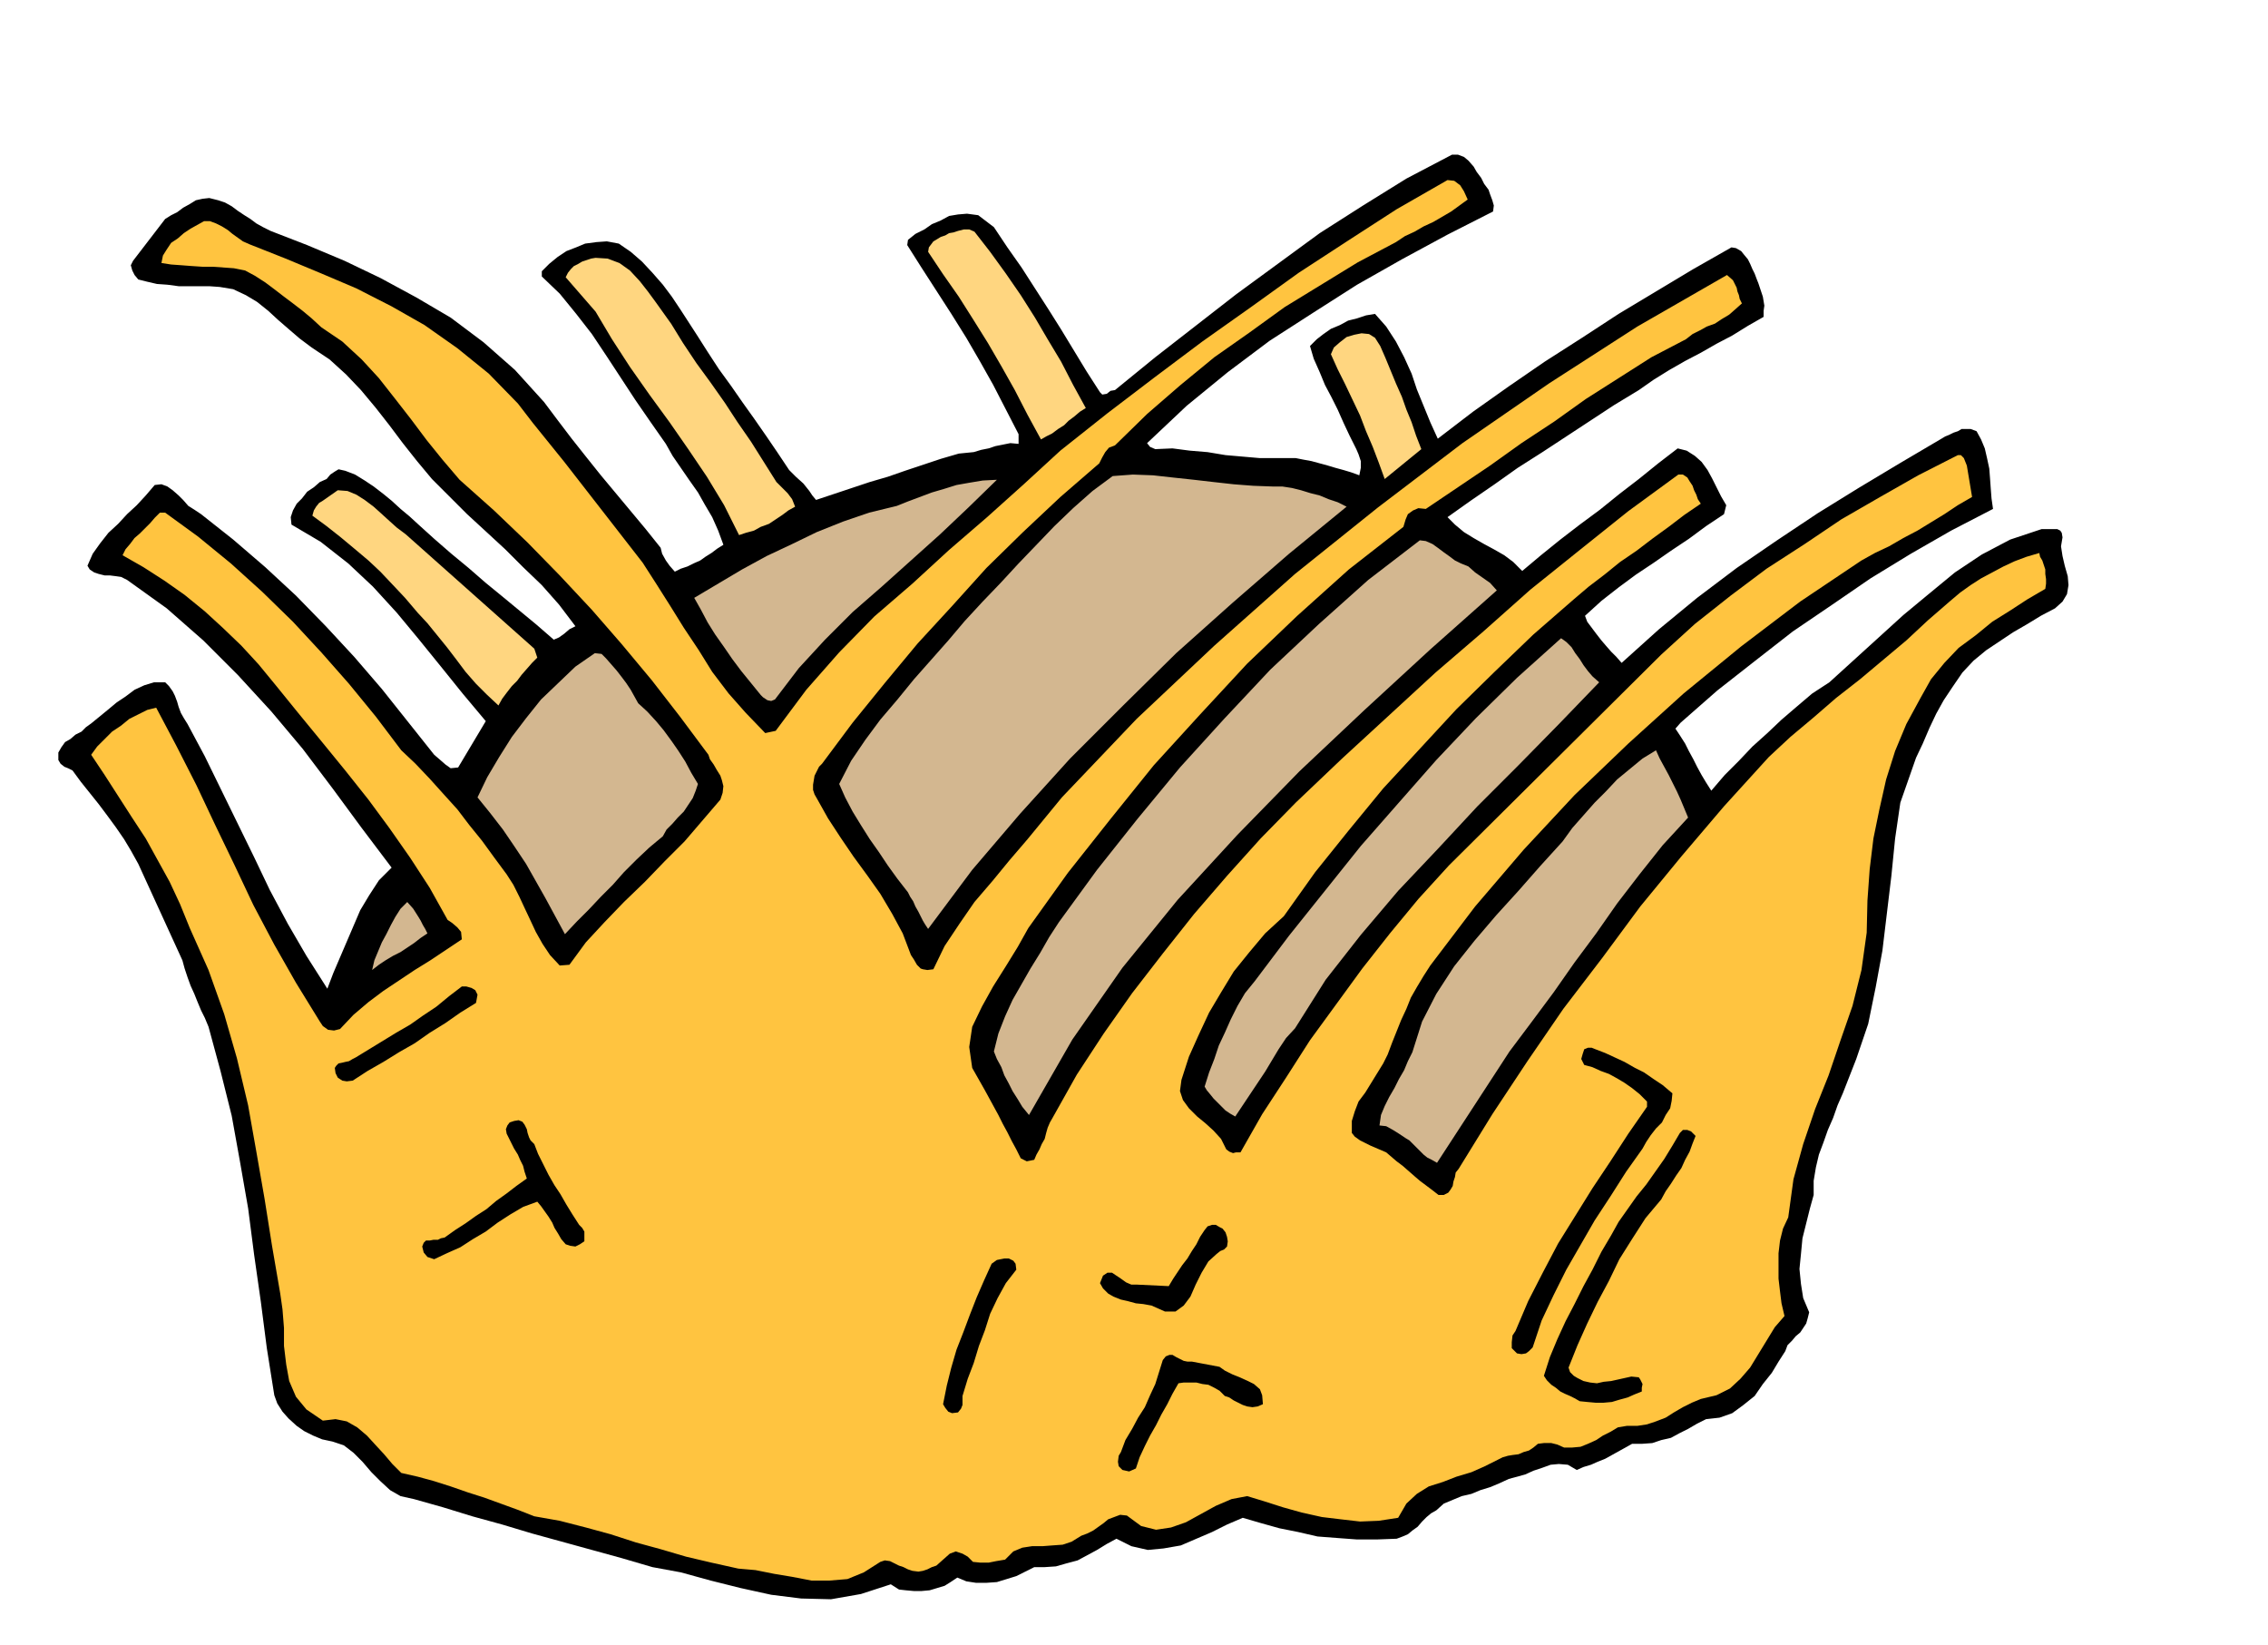
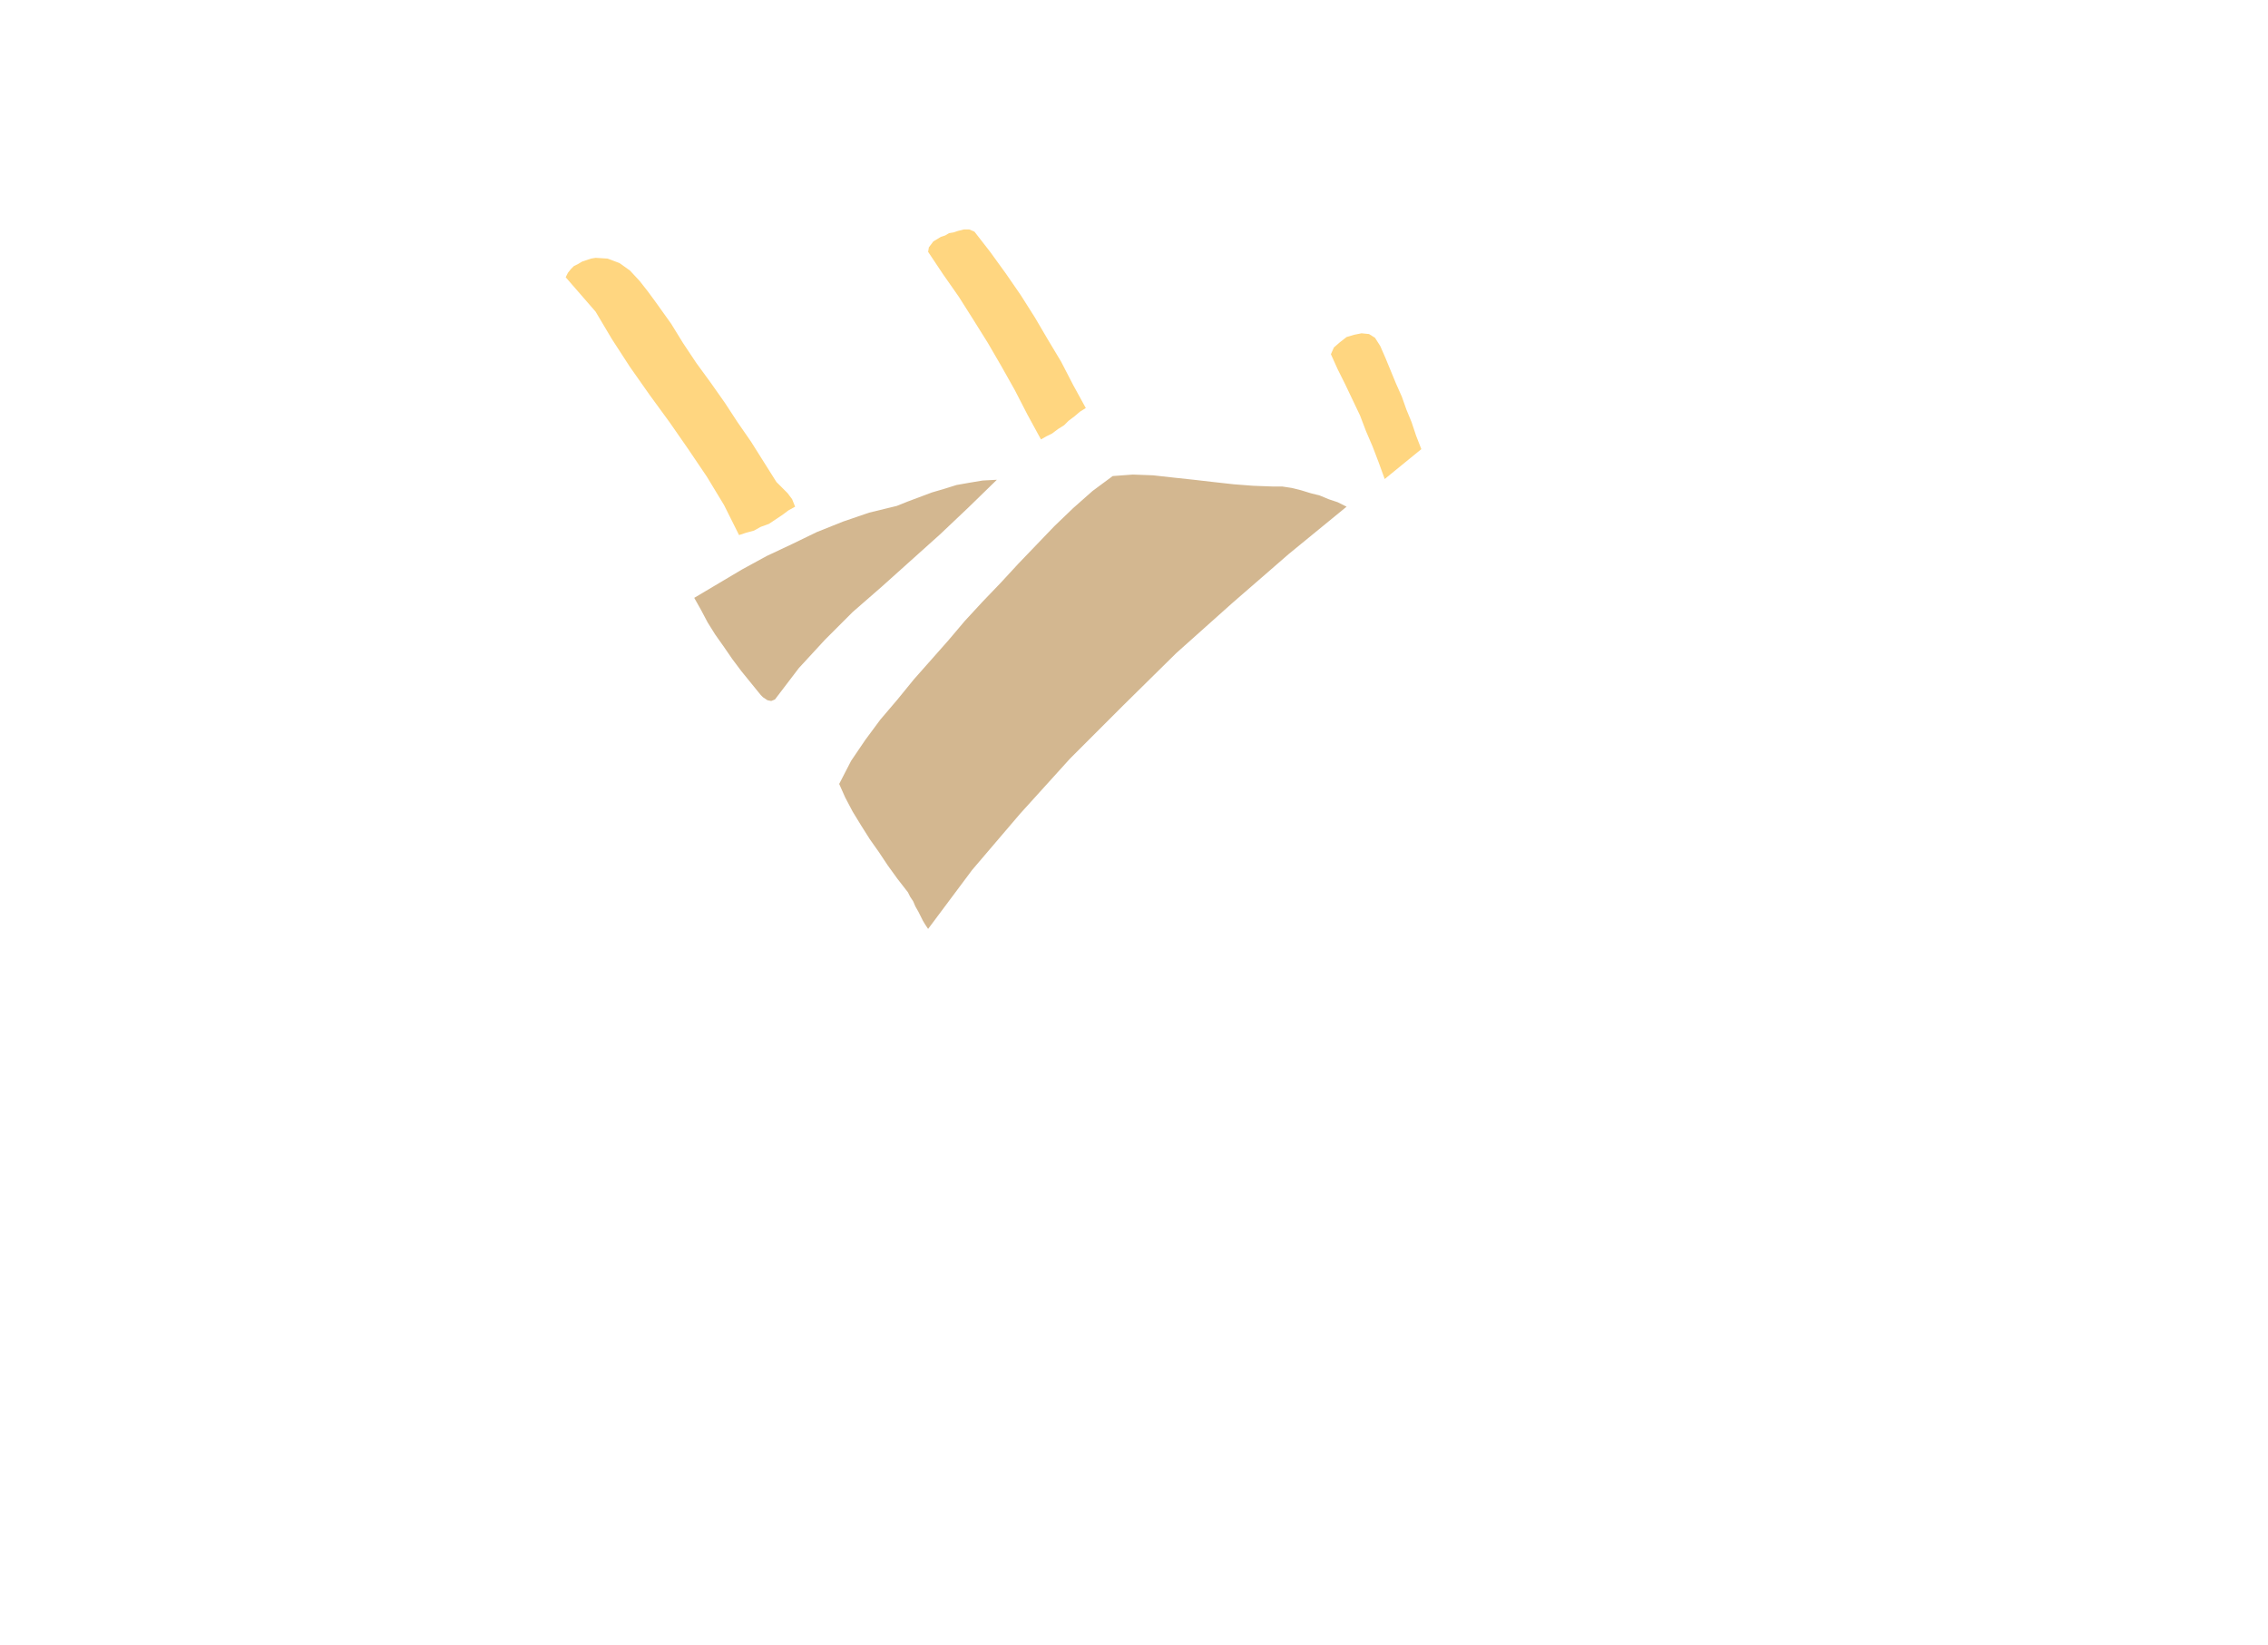
<svg xmlns="http://www.w3.org/2000/svg" fill-rule="evenodd" height="355.644" preserveAspectRatio="none" stroke-linecap="round" viewBox="0 0 3035 2201" width="490.455">
  <style>.brush1{fill:#000}.pen1{stroke:none}.brush3{fill:#ffd680}.brush4{fill:#d3b790}</style>
-   <path class="pen1 brush1" d="m1992 254 2 6 3 8 2 7-1 8-61 31-61 33-60 34-58 37-59 38-56 42-55 45-53 50 4 5 7 3 23-1 23 3 24 2 24 4 23 2 23 2h48l10 2 11 2 11 3 11 3 10 3 11 3 10 3 11 4 2-10v-9l-3-9-3-7-9-18-8-17-8-18-8-16-9-17-7-17-8-18-5-17 9-9 9-7 10-7 12-5 11-6 12-3 12-4 12-2 15 17 13 20 11 21 10 22 7 21 9 22 9 22 10 22 47-36 48-34 48-33 50-32 49-32 50-30 50-30 51-29 6 1 7 4 4 5 5 6 3 6 3 7 3 6 3 8 2 5 2 6 2 6 2 6 1 6 1 6-1 7v8l-21 12-21 13-21 11-21 12-21 11-21 12-21 13-20 14-33 20-32 21-32 21-32 21-33 21-31 22-32 22-31 22 10 10 12 10 13 8 14 8 13 7 14 8 12 9 12 12 25-21 26-21 26-20 27-20 26-21 26-20 26-21 26-20 12 3 11 7 9 8 8 11 6 11 6 12 6 12 7 12-3 12-24 16-23 17-24 16-23 16-24 16-23 17-23 18-22 20 3 8 6 8 6 8 7 9 6 7 7 8 7 7 7 8 50-45 51-42 53-40 54-37 54-36 55-34 55-33 56-33 5-3 5-2 6-3 6-2 5-3h12l8 3 6 11 5 12 3 13 3 14 1 13 1 14 1 13 2 14-56 29-54 31-54 33-51 35-53 36-50 39-51 40-49 43-7 8 6 9 7 11 5 10 6 11 5 10 6 11 6 10 7 11 18-21 19-19 18-19 20-18 19-18 21-18 20-17 23-15 33-30 33-30 33-30 35-29 34-28 36-24 38-20 42-14h21l4 2 2 3 1 6-2 12 2 13 3 13 4 14 1 12-2 12-6 10-10 9-19 10-18 11-19 11-18 12-18 12-17 14-15 16-13 19-12 18-10 18-9 19-9 21-9 19-7 20-7 20-7 20-7 48-5 50-6 50-6 50-9 49-10 49-16 47-18 46-7 16-6 17-7 16-6 17-6 16-4 17-3 18v19l-5 18-5 20-5 20-2 21-2 20 2 20 3 19 8 19-2 8-2 7-4 6-4 6-6 5-5 6-6 6-3 8-9 14-9 15-12 15-11 16-15 12-15 11-17 6-18 2-12 6-12 7-12 6-11 6-13 3-12 4-14 1h-13l-9 5-9 5-9 5-9 5-10 4-9 4-10 3-9 4-12-7-12-1-11 1-11 4-12 4-11 5-11 3-11 3-13 6-12 5-13 4-12 5-13 3-12 5-12 5-10 9-7 4-6 5-6 6-6 7-7 5-6 5-7 3-8 3-27 1h-26l-27-2-26-2-26-6-25-5-25-7-24-7-21 9-20 10-21 9-21 9-23 4-21 2-22-5-20-10-13 7-13 8-13 7-13 7-15 4-14 4-15 1h-14l-12 6-12 6-13 4-13 4-14 1h-14l-13-2-12-5-9 6-8 5-10 3-10 3-11 1h-10l-11-1-9-1-11-7-40 13-40 7-40-1-40-5-41-9-40-10-40-11-38-7-41-12-40-11-40-11-40-11-40-12-40-11-39-12-39-11-18-4-14-8-13-12-12-12-12-14-12-12-13-10-15-5-14-3-12-5-12-6-10-7-11-10-8-9-7-11-4-11-10-63-8-62-9-63-8-62-11-63-11-61-15-60-16-59-5-12-5-10-5-12-4-10-5-11-4-11-4-12-3-11-59-129-10-18-9-15-11-16-11-15-12-16-12-15-12-15-11-15-6-3-5-2-5-4-3-5v-10l4-7 5-7 7-4 7-6 8-4 6-6 7-5 11-9 11-9 12-10 12-8 12-9 13-6 13-4h15l5 5 5 7 3 6 3 8 2 7 3 8 4 7 5 8 23 43 22 45 22 45 22 45 21 44 24 45 25 43 28 44 8-21 9-21 9-21 9-21 9-21 12-20 13-20 17-17-40-53-39-53-40-53-42-50-45-49-46-46-49-43-53-38-8-4-7-1-8-1h-7l-8-2-6-2-6-4-3-5 7-16 10-14 11-14 13-12 12-13 13-12 12-13 12-14 9-1 8 3 7 5 8 7 6 6 7 8 8 5 9 6 43 34 43 37 41 38 40 41 38 41 37 43 35 44 35 44 7 6 8 7 7 5 10-1 37-62-31-37-29-36-30-37-29-35-32-35-33-31-37-29-39-23-1-10 3-9 5-9 7-7 7-9 9-6 8-7 9-4 5-6 6-4 5-3 9 2 13 5 13 8 12 8 13 10 11 9 12 11 12 10 12 11 21 19 23 20 23 19 23 20 22 18 23 19 23 19 23 20 7-3 7-5 7-6 8-4-22-29-23-26-25-24-24-24-26-24-25-23-24-24-23-23-20-24-19-24-18-24-18-23-20-24-20-21-22-20-24-16-16-12-14-12-15-13-13-12-15-12-15-9-17-8-18-3-14-1h-41l-15-2-14-1-13-3-12-3-5-6-3-6-2-7 3-6 43-56 8-5 8-4 8-6 9-5 8-5 9-2 9-1 12 3 9 3 9 5 8 6 9 6 8 5 8 6 9 5 10 5 49 19 50 21 48 23 48 26 46 27 44 33 42 37 39 43 18 24 19 25 19 24 20 25 20 24 20 24 20 24 20 25 2 8 5 9 5 7 7 8 8-4 9-3 8-4 9-4 7-5 8-5 8-6 8-5-7-19-8-18-10-17-9-16-12-17-11-16-11-16-9-16-21-30-20-29-19-29-19-29-20-30-21-27-22-27-24-23v-7l10-10 11-9 12-8 13-5 12-5 15-2 14-1 16 3 16 11 15 13 14 15 14 16 12 16 12 18 11 17 11 17 14 22 15 23 16 22 16 23 15 21 16 23 15 22 16 24 9 9 10 9 4 5 4 5 4 6 5 6 24-8 24-8 24-8 24-7 23-8 24-8 24-8 24-7 10-1 10-1 10-3 10-2 9-3 10-2 10-2 11 1v-13l-17-33-17-33-18-32-18-31-20-32-20-31-20-31-19-30 1-7 10-8 12-6 10-7 12-5 11-6 12-2 12-1 15 2 21 16 18 27 19 27 18 28 18 28 17 27 17 28 17 28 18 28 3 3 6-1 5-4 6-1 54-44 54-42 54-42 56-41 56-41 58-37 58-36 61-32h8l8 3 6 5 7 8 4 7 6 8 4 8 6 8z" />
-   <path class="pen1" style="fill:#ffc440" d="m1964 267-11 8-11 8-12 7-12 7-13 6-12 7-13 6-12 8-51 27-49 30-49 30-47 34-47 33-45 37-45 39-43 42-8 3-5 6-4 7-4 8-52 45-50 47-49 48-46 51-46 50-44 53-43 53-41 55-4 4-3 6-3 6-1 6-1 6v7l2 6 4 7 14 25 17 26 17 25 19 26 17 24 16 27 14 26 11 29 4 6 4 7 2 2 3 3 3 1 6 1 8-1 15-31 20-30 20-29 24-28 23-28 24-28 23-28 23-28 100-105 104-98 108-96 111-89 113-86 116-80 118-76 120-69 8 7 5 10 1 5 2 5 1 5 3 6-9 8-8 7-10 6-9 6-11 4-9 5-10 5-9 7-46 24-44 28-44 28-42 30-44 29-42 30-43 29-43 29-10-1-7 3-7 5-3 7-3 10-73 57-69 62-67 64-63 68-62 68-58 72-57 72-53 74-14 25-16 26-17 27-15 27-13 27-4 27 4 28 17 30 6 11 6 11 6 11 6 12 6 11 6 12 6 11 6 12 8 4 10-2 3-7 4-7 3-7 4-7 2-8 2-7 3-7 4-7 32-57 36-55 38-54 41-53 42-53 44-51 45-50 47-48 62-59 62-57 63-58 64-55 63-56 66-53 65-52 67-49h6l6 4 3 5 4 6 2 6 3 6 2 6 4 6-22 15-21 16-22 16-21 16-22 15-21 17-21 16-20 17-54 47-52 50-51 50-49 53-49 53-46 56-45 56-42 59-25 23-21 25-21 26-17 28-16 27-14 30-13 29-10 31-2 15 4 12 8 11 11 11 11 9 11 10 10 11 7 14 4 3 5 2 4-1h6l29-51 32-49 32-50 35-48 35-48 37-47 38-46 41-45 284-282 45-41 48-38 48-36 51-33 49-33 52-30 51-29 53-27h4l4 4 2 5 2 5 7 42-19 11-18 12-18 11-18 11-19 10-19 11-19 9-18 10-82 55-79 60-77 63-74 67-72 69-68 73-65 76-60 79-9 14-9 15-8 14-6 15-7 15-6 15-6 15-6 16-6 12-8 13-8 13-8 13-9 12-5 13-4 13v16l4 5 7 5 6 3 8 4 7 3 7 3 7 3 7 6 7 6 8 6 8 7 8 7 7 6 8 6 8 6 9 7h7l6-3 3-4 3-5 1-6 2-6 1-6 4-5 45-73 47-71 48-70 52-68 51-69 55-67 57-67 60-66 29-27 31-26 30-26 32-25 31-26 31-26 29-27 30-26 13-11 14-10 14-9 15-8 15-8 15-7 16-6 17-5 1 5 3 5 2 6 2 6v6l1 7v6l-1 7-24 14-23 15-24 15-22 18-23 17-19 20-18 22-14 25-19 35-15 36-12 38-9 40-8 39-5 41-3 42-1 43-7 50-12 48-16 46-16 47-18 45-16 47-13 47-7 51-7 15-4 16-2 17v34l2 17 2 16 4 17-13 15-11 18-11 18-11 18-13 15-14 13-18 9-21 5-12 5-12 6-12 7-11 7-13 5-12 4-13 2h-14l-12 2-10 6-10 5-9 6-11 5-10 4-11 1h-11l-9-4-8-2h-10l-8 1-6 5-6 4-7 2-7 3-8 1-6 1-7 2-6 3-18 9-18 8-20 6-18 7-19 6-16 10-14 13-11 19-26 4-25 1-26-3-25-3-27-6-25-7-25-8-23-7-21 4-21 9-20 11-20 11-20 7-20 3-20-5-19-14-9-1-8 3-8 3-6 5-7 5-7 5-8 4-8 3-13 8-12 4-14 1-13 1h-14l-13 2-12 5-11 11-6 1-6 1-5 1-5 1h-11l-10-1-7-7-7-4-9-3-8 3-9 8-9 8-6 2-6 3-6 2-6 1-8-1-6-2-6-3-6-2-6-3-6-3-7-1-6 2-22 14-22 9-24 2h-24l-26-5-24-4-25-5-23-2-36-8-34-8-34-10-33-9-34-11-33-9-35-9-34-6-23-9-22-8-22-8-22-7-23-8-22-7-22-6-22-5-12-12-11-13-12-13-11-12-13-11-14-8-15-3-17 2-22-15-14-17-9-21-4-22-3-25v-24l-2-25-3-21-11-64-10-63-11-63-11-62-15-63-17-59-21-59-25-56-13-32-14-30-16-29-16-29-19-29-18-28-18-28-18-27 8-11 10-10 10-10 12-8 11-9 12-6 12-6 12-3 27 51 27 53 25 53 26 54 25 53 28 53 29 51 32 52 4 6 7 5 8 1 8-2 18-19 20-17 20-15 21-14 21-14 21-13 21-14 21-14-1-10-5-6-7-6-6-4-24-43-26-40-28-40-28-38-31-39-31-38-32-39-30-37-23-28-23-25-25-24-24-22-27-22-27-19-28-18-28-16 4-8 6-7 6-8 7-6 7-7 7-7 6-7 7-7h7l44 32 44 36 42 38 41 40 38 41 37 42 36 44 34 45 19 18 19 20 18 20 19 21 16 21 17 21 16 22 17 23 9 14 8 16 7 15 8 17 7 15 9 16 10 15 13 14 13-1 22-30 25-27 26-27 28-27 26-27 27-27 24-28 24-28 3-9 1-9-2-8-2-6-5-8-4-7-5-7-2-6-38-51-38-49-40-48-40-46-43-46-43-44-45-43-46-41-23-27-21-26-21-28-21-27-22-28-23-25-26-24-28-19-13-12-12-10-13-10-12-9-13-10-12-9-14-9-13-7-15-3-14-1-14-1h-14l-15-1-13-1-14-1-13-2 2-10 5-8 6-9 9-6 8-7 9-6 9-5 9-5h8l8 3 8 4 8 5 6 5 7 5 7 5 9 4 48 19 48 20 47 20 47 24 44 25 44 31 42 34 39 40 20 26 21 26 21 26 21 27 21 27 21 27 21 27 21 27 18 28 19 30 18 29 20 30 18 29 22 29 23 26 26 27 14-3 41-55 44-50 47-48 51-44 49-45 51-44 49-44 49-45 63-50 63-48 64-48 65-46 64-46 66-43 65-42 68-39 9 1 8 6 5 8 5 11z" />
  <path class="pen1 brush3" d="m1304 310 21 27 21 29 20 29 19 30 17 29 18 30 16 31 17 31-8 5-7 6-8 6-6 6-8 5-8 6-8 4-7 4-18-33-17-33-18-32-18-31-20-32-19-30-21-30-20-30 1-6 3-4 3-4 5-3 5-3 6-2 5-3 6-1 6-2 8-2h7l7 3zM898 433l16 26 18 27 19 26 19 27 17 26 18 26 17 27 17 27 7 7 8 8 6 8 4 10-9 5-8 6-9 6-9 6-11 4-9 5-11 3-9 3-20-40-23-38-25-37-25-36-27-37-26-37-24-37-22-37-40-46 3-6 4-5 4-4 6-3 5-3 6-2 6-2 6-1 16 1 16 6 14 10 13 14 11 14 11 15 10 14 10 14zm949 30 7 16 7 17 7 17 8 18 6 17 7 17 6 18 7 18-49 40-8-22-8-21-9-21-8-21-10-21-10-21-10-20-9-20 4-9 8-7 9-7 10-3 10-2 10 1 8 5 7 11z" />
  <path class="pen1 brush4" d="M1704 651h12l13 2 12 3 13 4 12 3 12 5 12 4 12 6-77 63-76 66-75 67-71 70-71 71-67 74-64 75-59 79-4-6-3-5-3-6-3-6-4-7-3-7-4-6-3-6-14-18-13-18-12-18-12-17-12-19-11-18-10-19-8-18 16-31 19-28 20-27 23-27 22-27 23-26 23-26 22-26 24-26 24-25 24-26 24-25 24-25 25-24 26-23 27-20 27-2 27 1 27 3 28 3 26 3 27 3 26 2 27 1zm-370-9-38 37-38 36-39 35-39 35-39 34-37 37-35 38-32 42-5 2-5-1-6-4-3-3-13-16-13-16-12-16-11-16-12-17-10-16-9-17-9-16 32-19 32-19 33-18 34-16 33-16 35-14 35-12 37-9 15-6 16-6 16-6 17-5 16-5 17-3 18-3 19-1z" />
-   <path class="pen1 brush3" d="m543 715 172 153 4 12-7 7-7 8-7 8-6 8-7 7-7 9-6 8-5 9-16-15-14-14-14-16-12-16-13-17-13-16-13-16-13-14-17-20-16-17-17-18-16-15-19-16-18-15-19-15-19-14 2-7 3-5 4-5 5-3 10-7 10-7 13 1 12 5 11 7 12 9 10 9 11 10 10 9 12 9z" />
-   <path class="pen1 brush4" d="m1965 758 9 8 10 7 10 7 9 10-89 79-88 81-87 82-83 85-80 87-74 91-67 96-58 101-9-11-6-10-7-11-5-10-6-11-4-11-6-11-4-10 6-24 9-23 10-22 12-21 12-21 13-21 12-21 13-20 51-70 54-68 57-69 60-66 61-65 65-61 66-59 69-53 8 1 9 4 7 5 8 6 7 5 8 6 8 4 10 4zm175 155-54 56-54 55-55 55-53 57-53 56-50 59-47 60-41 65-12 13-10 15-9 15-9 15-10 15-10 15-10 15-10 15-7-4-6-4-5-5-5-5-6-6-4-5-5-6-3-5 6-19 7-18 6-18 8-17 8-18 9-18 10-17 13-16 46-61 48-60 48-60 50-57 51-58 53-56 55-54 59-53 7 5 7 7 5 8 6 8 5 8 6 8 6 7 9 8zM805 875l6 6 7 8 7 8 7 9 6 8 6 9 5 9 5 9 12 11 12 13 10 12 11 15 9 13 9 14 8 15 9 15-3 9-4 10-6 9-6 9-8 8-7 8-8 8-5 9-18 15-17 16-17 17-15 17-16 16-16 17-16 16-16 17-13-24-13-24-13-23-13-23-16-24-15-22-17-22-17-21 13-27 16-27 17-27 19-25 20-25 23-22 23-22 26-18 9 1zm1411 129 5 11 6 11 6 11 6 12 5 10 5 11 5 12 5 12-34 37-31 39-30 39-28 40-29 39-28 40-29 39-30 40-97 149-7-4-6-3-5-4-4-4-5-5-5-5-5-5-5-3-9-6-8-5-9-5-9-1 2-14 5-12 6-12 7-12 6-12 7-12 5-12 6-12 13-41 19-37 24-37 27-34 29-34 30-33 29-33 30-33 13-18 15-17 15-17 15-15 15-16 17-14 17-14 18-11zM572 1249l-9 6-9 7-9 6-9 6-10 5-10 6-9 6-9 7 3-13 5-12 5-12 6-11 6-12 6-11 7-11 9-9 8 9 7 11 3 5 3 6 3 5 3 6z" />
-   <path class="pen1 brush1" d="m639 1331-2 11-21 13-20 14-21 13-20 14-21 12-21 13-21 12-20 13-8 1-6-1-6-4-3-6-1-7 2-3 3-3 5-1 4-1 5-1 5-3 4-2 18-11 18-11 18-11 19-11 17-12 18-12 17-14 17-13h6l7 2 5 3 3 6zm1599 132-1 10-2 10-6 9-5 10-8 8-7 9-6 9-5 9-22 31-21 33-21 32-19 33-19 33-17 34-16 34-12 36-5 5-4 3-6 1-6-1-7-7v-8l1-9 4-6 17-40 20-39 20-38 23-37 23-37 24-36 24-37 25-36v-7l-10-10-10-8-10-7-10-6-11-6-11-4-11-5-11-3-4-8 2-7 2-6 5-2h5l5 2 13 5 13 6 13 6 14 8 12 6 13 9 12 8 13 11zm-1523 68 5 13 7 14 7 14 8 14 8 12 8 14 8 13 9 14 4 4 3 5v13l-6 4-6 3-7-1-6-2-6-7-4-7-5-8-3-7-5-8-5-7-5-7-5-6-19 7-17 10-17 11-16 12-17 10-17 11-18 8-17 8-9-3-5-6-2-8 2-5 3-3h5l5-1h6l4-2 5-1 14-10 14-9 14-10 14-9 13-11 14-10 13-10 14-10-3-9-2-8-4-8-3-7-5-8-3-6-4-8-3-6-1-6 2-5 3-4 6-2 6-1 5 2 3 4 3 6 1 5 2 6 2 4 5 5zm1554-11-4 10-4 11-6 11-5 11-7 10-7 11-7 10-6 11-21 25-18 28-17 27-14 29-15 28-14 29-13 29-12 30 2 6 5 5 5 3 8 4 9 2 9 1 9-2 10-1 9-2 9-2 9-2 10 1 2 3 3 6-1 5v5l-10 4-9 4-11 3-10 3-11 1h-11l-11-1-10-1-7-4-6-3-7-3-6-3-6-5-6-4-6-6-4-6 8-25 10-24 11-24 12-23 12-24 12-22 12-24 13-22 10-18 12-17 12-17 13-16 12-17 12-17 11-18 10-17 4-4h6l5 2 6 6zm-626 141-1 7-4 4-5 2-5 4-11 10-9 15-8 16-7 16-9 12-11 8h-14l-18-8-11-2-10-1-11-3-9-2-10-4-7-4-7-7-4-7 4-10 6-4h6l6 4 6 4 7 5 7 3h8l42 2 6-10 6-9 6-9 7-9 6-10 6-9 5-10 6-9 4-5 6-2h5l5 3 4 2 4 5 2 6 1 6zm-283 38-14 18-11 20-10 21-7 22-8 21-7 23-8 21-7 23v12l-2 5-4 5-8 1-5-2-4-5-3-5 5-25 6-24 7-24 9-23 9-24 9-23 10-23 10-22 7-5 10-2h6l6 3 3 4 1 8zm272 130 7 5 10 5 10 4 11 5 8 4 8 7 3 8 1 12-7 3-7 1-7-1-6-2-6-3-6-3-6-4-6-2-7-7-7-4-8-4-8-1-8-2h-17l-7 1-8 14-7 14-8 14-7 14-8 14-7 14-7 15-5 15-9 4-9-2-5-5-1-6 1-8 3-5 6-16 9-15 8-15 9-14 7-16 7-15 5-16 5-16 4-5 5-2h4l5 3 4 2 6 3 5 1h6l37 7z" />
</svg>